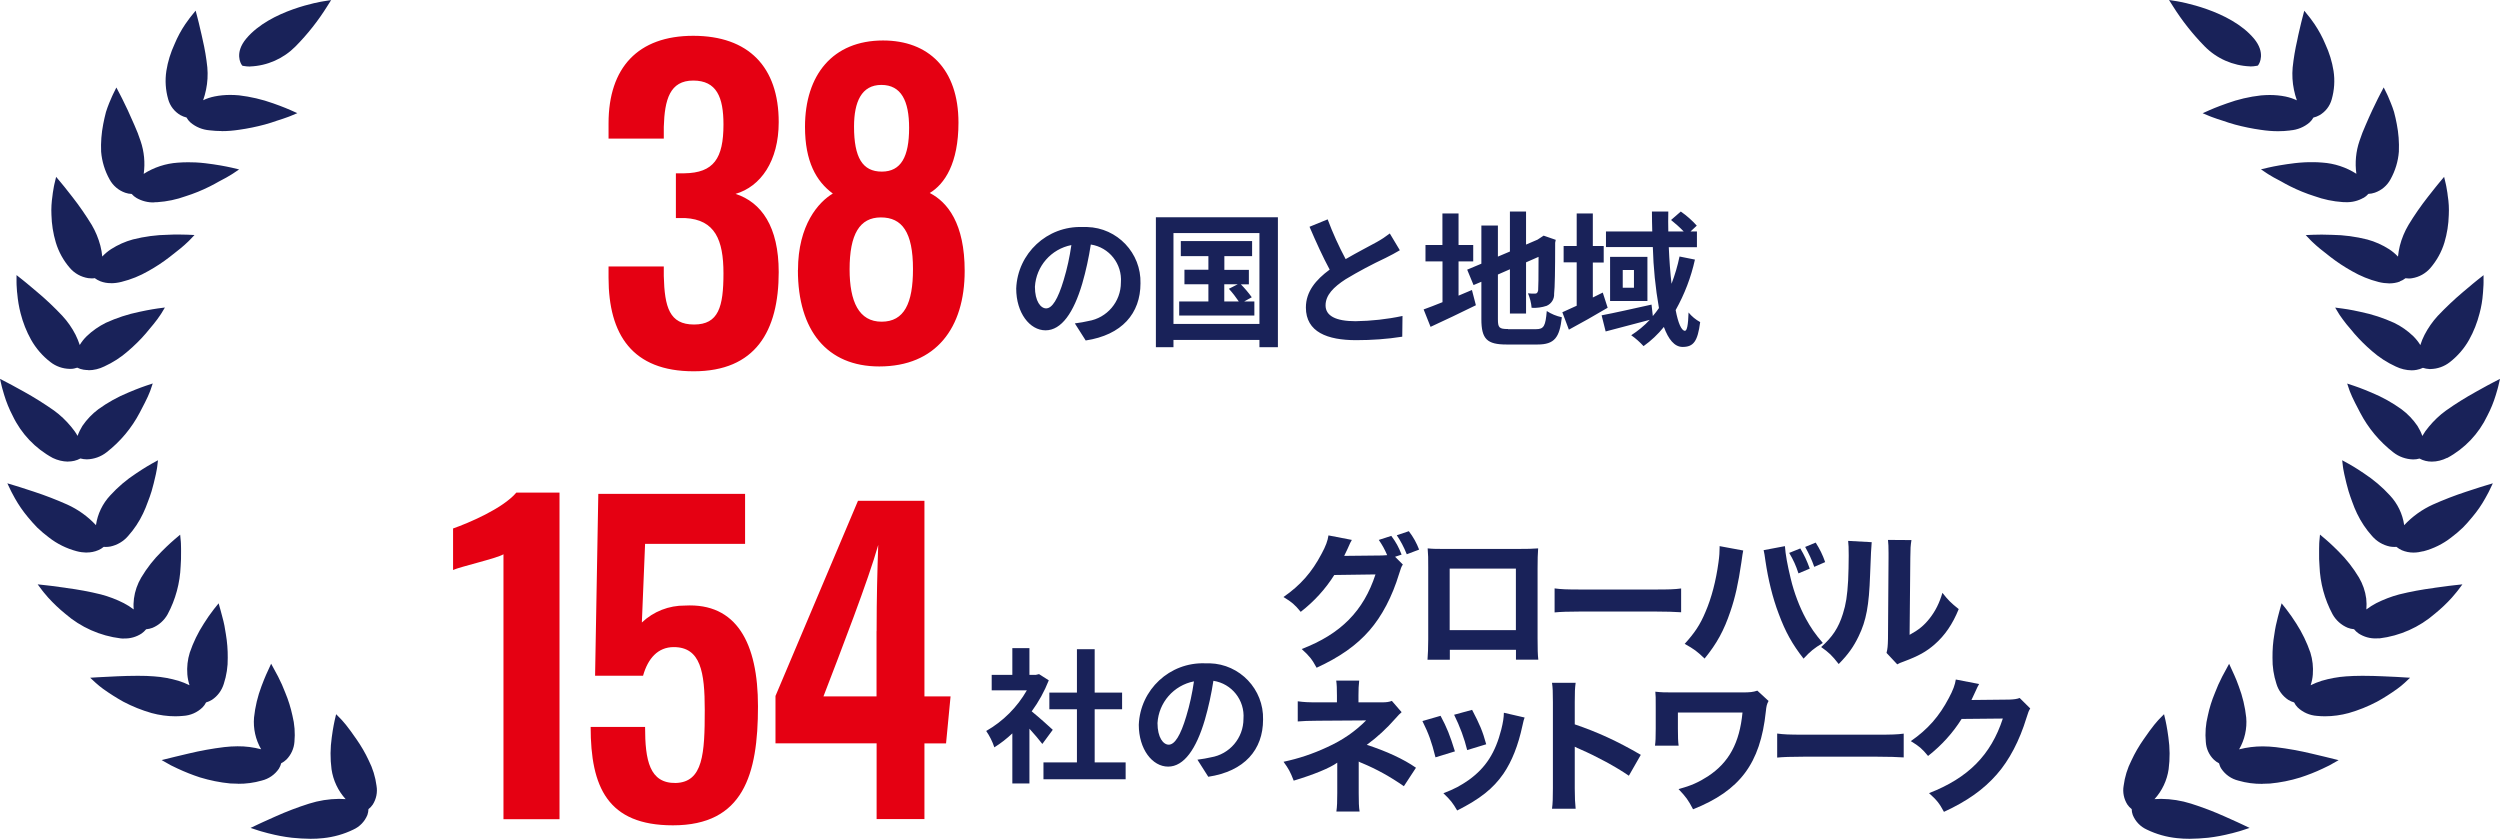
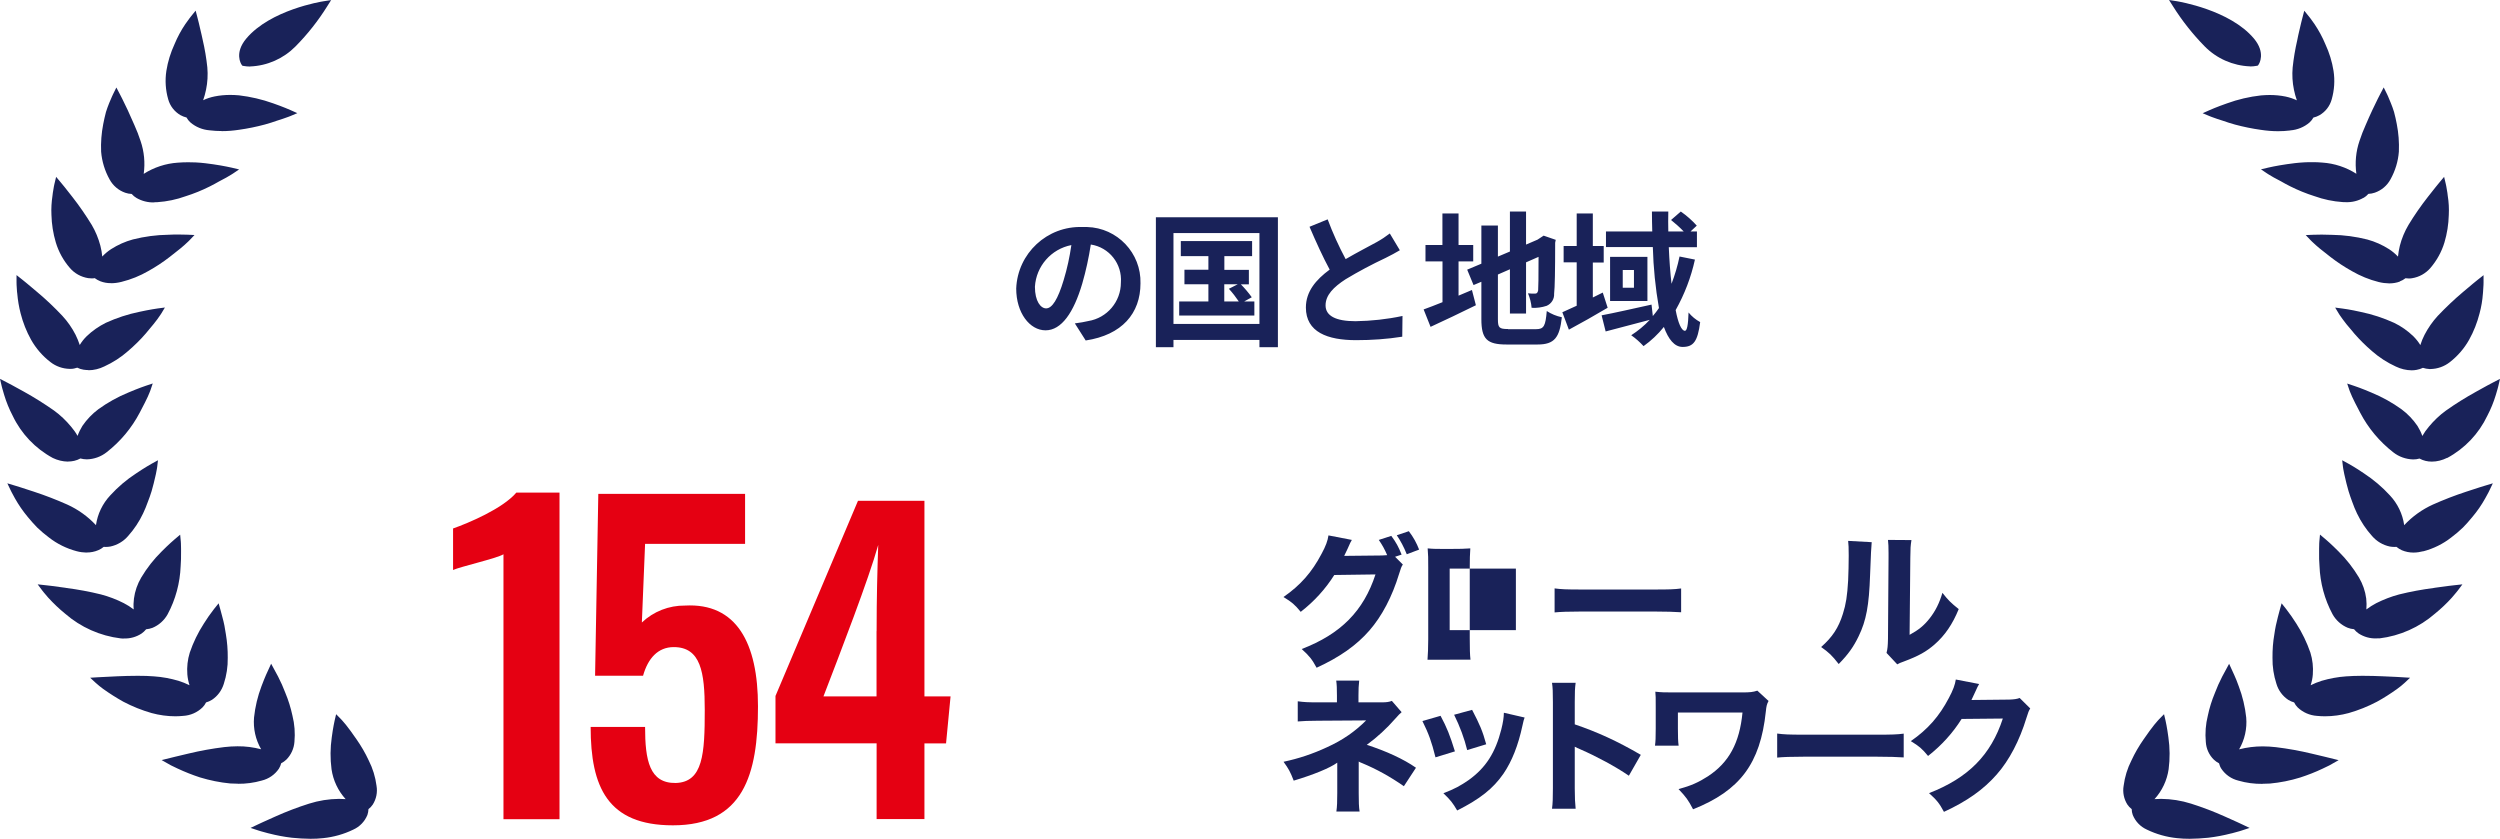
<svg xmlns="http://www.w3.org/2000/svg" id="_レイヤー_2" width="310" height="104.01" viewBox="0 0 310 104.01">
  <defs>
    <style>.cls-1{fill:#192259;}.cls-1,.cls-2{stroke-width:0px;}.cls-2{fill:#e50012;}</style>
  </defs>
  <g id="_レイヤー_2-2">
-     <path class="cls-1" d="M130.56,90.51c-.38-.36-1.76-1.6-2.63-2.3.87-1.19,1.58-2.48,2.12-3.85l-1.21-.77-.38.09h-.81v-3.31h-2.12v3.31h-2.56v1.92h4.36c-1.2,2.1-2.94,3.84-5.04,5.04.43.63.77,1.31,1.01,2.03.8-.5,1.54-1.08,2.23-1.73v6.21h2.12v-6.79c.61.67,1.22,1.39,1.6,1.89l1.29-1.75h.02ZM135.74,94.54v-6.59h3.4v-2.07h-3.4v-5.38h-2.2v5.38h-3.42v2.07h3.42v6.59h-4.15v2.09h10.19v-2.09h-3.84ZM144.92,92.34c-.67,0-1.39-.88-1.39-2.68.15-2.55,2.01-4.68,4.52-5.17-.21,1.46-.52,2.91-.95,4.32-.72,2.42-1.44,3.53-2.18,3.53h0ZM149.82,96.32c4.5-.68,6.8-3.35,6.8-7.09.1-3.75-2.87-6.88-6.62-6.98h-.58c-4.37-.15-8.04,3.26-8.21,7.63,0,3.01,1.67,5.18,3.64,5.18s3.49-2.2,4.55-5.8c.46-1.59.81-3.21,1.06-4.84,2.29.35,3.91,2.41,3.73,4.72,0,2.37-1.71,4.39-4.05,4.77-.47.11-.97.2-1.66.29l1.34,2.11h0Z" />
    <path class="cls-1" d="M271.5,104.01c-.51,0-1.03-.02-1.54-.08-1.3-.13-2.58-.49-3.75-1.06-.8-.36-1.42-1.01-1.75-1.82-.08-.23-.13-.48-.13-.72-.21-.16-.39-.35-.53-.56-.44-.69-.61-1.52-.47-2.33.14-1.1.47-2.17.97-3.15.42-.91.93-1.78,1.5-2.6.54-.77.98-1.4,1.33-1.82.36-.44.6-.69.6-.69l.61-.62.19.81s.2.89.35,2.06c.19,1.31.2,2.64.03,3.95-.2,1.38-.81,2.68-1.75,3.71.27-.02.54-.03.82-.03,1.26.01,2.51.21,3.71.59,1.42.45,2.81.98,4.17,1.59,1.25.55,2.18.99,2.18.99l.91.43-.97.32s-.45.15-1.2.34l-.14.03c-.93.24-1.88.42-2.84.53-.76.08-1.53.12-2.3.13h0ZM280.53,97.19c.31,0,.63-.01.95-.03,1.27-.12,2.53-.37,3.75-.75.95-.31,1.88-.67,2.78-1.1.34-.16.62-.3.83-.4l1.15-.65-1.66-.41-1.68-.4c-1.46-.35-2.94-.62-4.43-.8-.54-.06-1.09-.1-1.64-.1-.99,0-1.97.12-2.93.37.69-1.19,1-2.57.88-3.95-.14-1.32-.45-2.62-.92-3.86-.2-.57-.4-1.05-.56-1.4l-.64-1.4-.86,1.59c-.34.66-.64,1.33-.9,2.02-.38.91-.68,1.85-.88,2.82-.27,1.07-.35,2.17-.25,3.26.05.83.4,1.61.99,2.19.19.18.41.34.65.46.06.24.15.47.29.68.5.74,1.25,1.26,2.12,1.47.96.28,1.96.41,2.97.4h0ZM288.29,88.82c1,0,1.99-.14,2.95-.4,1.22-.35,2.39-.82,3.51-1.41.86-.47,1.68-1,2.48-1.57.33-.24.65-.49.95-.77l.67-.63-.98-.06s-1.03-.07-2.41-.12c-.69-.03-1.6-.06-2.52-.06-.79,0-1.45.03-2.02.07-1.03.07-2.04.26-3.03.55-.47.15-.93.33-1.37.55.14-.43.24-.88.27-1.34.07-.91-.03-1.83-.3-2.7-.44-1.27-1.02-2.48-1.75-3.61-.39-.62-.8-1.21-1.25-1.79l-.57-.72-.24.86s-.09.32-.22.83c-.19.71-.34,1.42-.44,2.15-.17.96-.24,1.94-.23,2.92-.02,1.1.15,2.19.49,3.23.24.81.76,1.51,1.46,1.98.23.14.47.25.73.32.11.23.26.44.44.62.65.62,1.5.99,2.4,1.05.33.03.65.05.98.05h0ZM295.05,79.16c2.55-.31,4.95-1.38,6.89-3.07.75-.61,1.45-1.27,2.09-1.98.48-.55.75-.9.75-.9l.56-.75-1,.11s-1.04.11-2.4.31l-.17.03c-1.44.19-2.87.45-4.28.8-.98.26-1.93.63-2.83,1.08-.43.22-.84.49-1.23.78.04-.45.03-.91-.02-1.36-.12-.92-.43-1.8-.9-2.6-.7-1.17-1.55-2.26-2.52-3.22-.88-.89-1.59-1.5-1.62-1.52l-.69-.58-.08.85s-.03.33-.03.89v.43c-.01.58,0,1.16.05,1.73.08,2.09.63,4.14,1.62,5.98.42.75,1.08,1.34,1.87,1.67.25.1.52.16.79.18.16.2.35.38.57.53.65.42,1.41.64,2.18.61.13,0,.26,0,.4-.01h0ZM300.5,68.36c1.25-.33,2.43-.91,3.45-1.71.51-.38.99-.79,1.45-1.23.39-.4.79-.84,1.16-1.3.61-.72,1.15-1.5,1.61-2.33.36-.62.54-1.02.54-1.02l.4-.84-.96.29s-1,.3-2.34.75c-1.4.46-2.78.99-4.12,1.59-1.35.61-2.56,1.48-3.57,2.56-.2-1.39-.82-2.68-1.78-3.7-.94-1.03-2.02-1.94-3.19-2.71-1.05-.72-1.88-1.18-1.92-1.2l-.8-.44.1.84s.04.33.16.88l.08.34c.11.49.25,1.09.45,1.77.14.46.3.91.46,1.34.17.49.37.97.59,1.43.49,1.02,1.11,1.96,1.87,2.8.57.66,1.34,1.12,2.2,1.3.18.03.37.05.56.05.1,0,.18,0,.26-.01.2.17.43.31.67.42.45.19.94.29,1.44.29.42,0,.83-.07,1.23-.17h0ZM303.45,56.79c2.18-1.17,3.92-3.01,4.98-5.24.43-.82.78-1.68,1.05-2.57.21-.67.31-1.1.31-1.1l.21-.9-.89.46s-.91.47-2.09,1.14c-1.28.71-2.52,1.48-3.72,2.33-.79.57-1.5,1.25-2.12,2-.31.36-.58.75-.81,1.15-.15-.43-.36-.85-.6-1.24-.54-.79-1.2-1.49-1.97-2.06-1.16-.84-2.41-1.53-3.74-2.08-1.19-.51-2.1-.82-2.14-.83l-.87-.29.27.8s.11.32.34.83c.2.45.51,1.04.87,1.73l.13.25c1,1.92,2.4,3.59,4.11,4.92.7.55,1.56.85,2.45.88.27,0,.54-.03.8-.11.24.13.49.23.75.29.25.06.51.09.78.09.65,0,1.29-.17,1.88-.46h.02ZM299.67,45.86c.27-.05.53-.13.77-.25.26.09.53.13.8.15h.15c.86-.02,1.69-.31,2.37-.84.98-.76,1.8-1.7,2.41-2.79.57-1.02,1-2.12,1.29-3.25.22-.81.36-1.63.42-2.47l.02-.24c.06-.7.06-1.13.06-1.13v-.92l-.77.61s-.79.63-1.79,1.49c-1.09.92-2.13,1.91-3.12,2.95-.65.71-1.2,1.5-1.64,2.35-.21.41-.38.83-.52,1.27-.24-.4-.54-.77-.87-1.1-.7-.67-1.5-1.24-2.38-1.66-1.32-.6-2.71-1.06-4.13-1.35-1.27-.29-2.23-.42-2.27-.42l-.91-.12.44.73s.17.29.51.74c.25.36.61.79,1.04,1.29l.39.47c.68.78,1.41,1.5,2.19,2.17.89.78,1.88,1.42,2.95,1.91.62.3,1.29.46,1.97.47.21,0,.41-.02.62-.06h0ZM297.58,34.89c.25-.09.49-.22.7-.39.13.02.26.03.39.03.14,0,.28,0,.42-.03.89-.14,1.69-.59,2.28-1.27.79-.92,1.39-2,1.74-3.16.33-1.11.51-2.25.54-3.41.04-.8,0-1.6-.13-2.39l-.04-.34c-.1-.69-.2-1.11-.2-1.11l-.21-.89-.61.73s-.63.76-1.42,1.78c-.86,1.1-1.66,2.25-2.38,3.44-.48.81-.85,1.69-1.08,2.6-.11.44-.18.89-.23,1.34-.33-.35-.7-.66-1.1-.92-.83-.53-1.74-.94-2.7-1.2-1.43-.36-2.89-.56-4.37-.58-.48-.02-.92-.03-1.29-.03-.64,0-1.05.02-1.05.02l-.93.04.61.64s.24.25.67.63c.27.25.63.53,1.05.86.24.19.5.39.76.6.83.64,1.71,1.22,2.64,1.74,1.04.6,2.16,1.06,3.32,1.35.43.11.87.16,1.31.17.45,0,.9-.07,1.32-.23v-.02ZM293.08,24.54c.22-.13.43-.3.6-.5.27-.01.54-.06.8-.15.83-.29,1.52-.87,1.94-1.65.59-1.06.95-2.23,1.04-3.44.05-1.15-.04-2.3-.26-3.42-.09-.48-.2-.98-.34-1.5-.12-.4-.26-.76-.38-1.06l-.04-.1c-.26-.66-.45-1.05-.45-1.05l-.41-.83-.43.82s-.45.85-.98,1.99c-.27.57-.55,1.21-.83,1.86-.29.64-.54,1.29-.76,1.96-.45,1.31-.58,2.71-.39,4.08-1.27-.81-2.72-1.29-4.23-1.39-.39-.04-.81-.05-1.27-.05-.3,0-.61,0-.93.02-.82.04-1.64.15-2.18.23-1.31.19-2.26.41-2.3.42l-.92.22.76.51s.3.2.83.5l.9.48c.34.2.73.41,1.15.62.96.48,1.96.89,2.98,1.21,1.13.41,2.32.66,3.52.74.13,0,.25.01.38.01.77.03,1.53-.16,2.19-.54h.01ZM283.99,16.17c.89-.07,1.73-.41,2.4-.99.19-.17.35-.38.47-.6.26-.06.52-.16.75-.29.75-.43,1.29-1.13,1.52-1.96.33-1.15.41-2.35.23-3.53-.18-1.15-.53-2.28-1.02-3.33-.36-.87-.81-1.69-1.33-2.47-.4-.59-.69-.94-.69-.94l-.59-.73-.23.88s-.24.91-.51,2.13l-.13.64c-.26,1.12-.45,2.25-.57,3.39-.08.92-.03,1.85.16,2.76.09.44.21.88.36,1.31-.45-.21-.93-.37-1.41-.47-.64-.13-1.3-.19-1.95-.19-.35,0-.71.02-1.08.05-1.44.16-2.86.49-4.23.99-1.24.43-2.12.82-2.16.84l-.85.38.86.36s.33.14.93.34c.22.06.47.15.74.24.44.15.93.32,1.49.47,1.05.28,2.11.5,3.19.65.71.11,1.43.17,2.15.17.5,0,.99-.03,1.48-.09h.02ZM279,8.24c.27,0,.53-.02.79-.07l.19-.04.1-.15c.04-.06.91-1.41-.6-3.21-2.98-3.54-9.29-4.57-9.56-4.62l-.96-.15.48.76c1.13,1.8,2.45,3.47,3.93,4.98,1.49,1.52,3.51,2.41,5.63,2.49h0ZM38.52,104.01c.51,0,1.03-.02,1.54-.08,1.3-.13,2.58-.49,3.75-1.06.8-.36,1.42-1.01,1.75-1.82.08-.23.12-.48.13-.72.21-.16.39-.35.53-.56.44-.69.61-1.52.47-2.33-.14-1.1-.47-2.17-.97-3.15-.42-.91-.93-1.78-1.5-2.6-.54-.77-.98-1.4-1.33-1.82-.36-.44-.6-.69-.6-.69l-.61-.62-.19.81s-.2.89-.35,2.06c-.19,1.31-.2,2.64-.03,3.95.2,1.38.81,2.68,1.75,3.71-.27-.02-.54-.03-.82-.03-1.26.01-2.51.21-3.71.59-1.42.45-2.81.98-4.17,1.59-1.25.55-2.18.99-2.18.99l-.91.43.97.32s.45.15,1.2.34l.13.03c.93.24,1.88.42,2.84.53.76.08,1.53.12,2.3.13h0ZM29.49,97.19c1,.01,2-.12,2.97-.4.86-.21,1.62-.73,2.12-1.47.13-.21.23-.44.29-.68.24-.12.46-.27.65-.46.58-.59.93-1.37.99-2.19.1-1.09.02-2.2-.25-3.26-.21-.97-.5-1.91-.88-2.82-.26-.69-.56-1.36-.9-2.02l-.86-1.59-.64,1.4c-.15.35-.35.84-.56,1.4-.47,1.24-.78,2.54-.92,3.86-.12,1.38.19,2.76.88,3.95-.95-.25-1.94-.38-2.93-.37-.55,0-1.09.04-1.64.1-1.49.18-2.97.45-4.43.8l-1.68.4-1.66.41,1.15.65c.21.11.48.24.83.4.9.42,1.83.79,2.78,1.1,1.22.37,2.48.63,3.75.75.33.02.64.03.95.03h-.01ZM21.73,88.82c.33,0,.65-.02.98-.05.9-.05,1.75-.42,2.4-1.05.18-.18.33-.39.44-.62.26-.07.5-.18.73-.32.71-.47,1.22-1.17,1.47-1.98.34-1.04.51-2.13.49-3.23.01-.98-.07-1.96-.23-2.92-.1-.72-.24-1.44-.44-2.15-.13-.52-.22-.83-.22-.83l-.24-.86-.58.72c-.45.57-.86,1.17-1.25,1.79-.73,1.13-1.32,2.34-1.75,3.61-.27.87-.37,1.79-.3,2.7.04.46.13.91.27,1.34-.44-.22-.9-.4-1.37-.55-.99-.29-2-.48-3.03-.55-.58-.05-1.24-.07-2.02-.07-.91,0-1.82.03-2.52.06-1.39.06-2.41.12-2.41.12l-.97.06.68.63c.3.27.62.53.95.77.8.57,1.62,1.09,2.48,1.57,1.12.59,2.29,1.06,3.51,1.41.96.26,1.95.4,2.95.4h-.02ZM15.37,79.17c.77.03,1.54-.19,2.18-.61.21-.15.41-.33.57-.53.27-.02.54-.09.79-.18.79-.33,1.45-.92,1.87-1.67.99-1.84,1.54-3.89,1.62-5.98.04-.58.06-1.15.05-1.73v-.43c0-.56-.03-.89-.03-.89l-.08-.85-.69.58s-.74.63-1.62,1.52c-.97.96-1.82,2.04-2.52,3.22-.47.8-.78,1.68-.9,2.6-.06.45-.07.9-.03,1.35-.39-.3-.8-.56-1.23-.78-.9-.46-1.85-.82-2.83-1.08-1.41-.35-2.84-.61-4.28-.8l-.17-.03c-1.36-.2-2.4-.31-2.4-.31l-1-.11.56.75s.27.36.75.9c.65.71,1.35,1.38,2.09,1.98,1.94,1.69,4.34,2.76,6.89,3.07.14.02.27.02.4.02h.01ZM10.75,68.51c.49,0,.98-.09,1.44-.29.24-.1.47-.24.67-.41.07,0,.16.01.26.01.19,0,.38-.02.56-.05.86-.18,1.63-.64,2.2-1.3.75-.84,1.38-1.78,1.86-2.8.22-.47.42-.94.59-1.43.17-.43.33-.88.47-1.34.2-.68.34-1.28.45-1.77l.08-.34c.12-.56.16-.88.16-.88l.1-.84-.8.44s-.86.48-1.92,1.2c-1.17.76-2.24,1.67-3.19,2.71-.96,1.02-1.58,2.31-1.78,3.7-1.01-1.08-2.22-1.95-3.57-2.56-1.35-.6-2.72-1.13-4.12-1.59-1.34-.45-2.34-.75-2.34-.75l-.96-.29.4.84s.19.4.54,1.02c.46.82,1,1.6,1.6,2.32.38.46.77.9,1.16,1.3.46.44.94.85,1.45,1.23,1.02.8,2.2,1.38,3.45,1.71.4.11.82.16,1.23.17h0ZM8.44,57.23c.26,0,.52-.03.78-.09.26-.06.51-.16.75-.29.26.07.53.11.8.11.89-.02,1.75-.33,2.45-.88,1.71-1.33,3.11-3.01,4.11-4.92l.13-.25c.36-.69.67-1.28.87-1.73.23-.51.34-.83.34-.83l.27-.8-.87.29s-.95.32-2.14.83c-1.32.54-2.58,1.24-3.74,2.08-.76.57-1.43,1.27-1.97,2.06-.24.39-.45.81-.6,1.24-.23-.41-.51-.8-.81-1.15-.62-.75-1.33-1.43-2.12-2-1.2-.84-2.44-1.62-3.72-2.33-1.17-.66-2.08-1.13-2.08-1.13l-.89-.46.21.9s.1.42.31,1.1c.27.89.62,1.75,1.05,2.57,1.06,2.23,2.81,4.07,4.98,5.24.58.28,1.22.44,1.87.45h.02ZM10.96,45.91c.68,0,1.36-.17,1.97-.47,1.07-.49,2.07-1.13,2.95-1.91.78-.67,1.52-1.39,2.19-2.17l.39-.47c.42-.5.79-.94,1.04-1.29.33-.45.51-.74.51-.74l.44-.73-.91.12s-1,.14-2.27.42c-1.42.29-2.81.75-4.13,1.35-.87.43-1.68.99-2.38,1.66-.34.33-.63.7-.87,1.1-.14-.43-.32-.86-.52-1.27-.44-.86-.99-1.65-1.64-2.35-.98-1.04-2.02-2.03-3.12-2.95-1-.86-1.79-1.49-1.79-1.49l-.77-.61v.92s0,.43.06,1.13l.03.24c.07.83.21,1.66.42,2.47.29,1.13.72,2.23,1.29,3.25.61,1.08,1.43,2.03,2.41,2.78.68.53,1.51.82,2.37.84h.15c.27,0,.54-.06.8-.15.24.12.5.21.77.25.2.03.41.05.61.05h0v.02ZM13.76,35.12c.44,0,.88-.06,1.31-.17,1.17-.29,2.28-.74,3.32-1.34.92-.51,1.8-1.09,2.64-1.74.26-.22.52-.42.76-.6.42-.33.78-.61,1.05-.86.43-.38.67-.63.67-.63l.61-.64-.93-.04s-.41-.02-1.05-.02c-.36,0-.8,0-1.29.03-1.47.02-2.94.22-4.37.58-.96.26-1.87.67-2.7,1.2-.4.26-.77.57-1.1.92-.04-.45-.12-.89-.23-1.33-.24-.91-.6-1.79-1.08-2.6-.73-1.19-1.52-2.34-2.38-3.44-.78-1.02-1.42-1.78-1.42-1.78l-.61-.73-.21.88s-.1.42-.2,1.11l-.04.34c-.12.79-.17,1.59-.13,2.39.03,1.16.21,2.3.54,3.41.35,1.16.94,2.24,1.74,3.16.58.68,1.39,1.13,2.28,1.27.14.02.28.03.42.03.13,0,.26,0,.39-.03.21.16.45.29.7.39.42.16.87.24,1.32.23h-.01ZM19.14,25.08c.12,0,.24,0,.37-.01,1.2-.08,2.39-.33,3.52-.74,1.02-.32,2.02-.73,2.98-1.21.43-.21.81-.43,1.15-.62l.9-.48c.53-.3.83-.5.83-.5l.76-.51-.92-.22s-.99-.23-2.3-.42c-.54-.08-1.36-.19-2.18-.23-.31-.01-.62-.02-.93-.02-.46,0-.88.02-1.27.05-1.5.1-2.96.58-4.23,1.39.19-1.37.06-2.77-.39-4.08-.22-.67-.47-1.32-.76-1.96-.28-.65-.56-1.28-.83-1.86-.53-1.14-.98-1.99-.98-1.99l-.43-.82-.41.83s-.19.39-.46,1.05l-.04.1c-.12.31-.26.66-.38,1.06-.13.51-.25,1.01-.34,1.5-.22,1.13-.31,2.28-.26,3.42.1,1.21.46,2.38,1.05,3.44.42.77,1.11,1.36,1.94,1.65.26.09.53.14.8.15.17.2.38.37.6.5.66.38,1.42.57,2.19.55h0l.02-.02ZM27.51,16.26c.72,0,1.44-.06,2.15-.17,1.07-.15,2.14-.37,3.18-.65.56-.15,1.06-.32,1.49-.47.27-.09.52-.18.74-.24.6-.2.94-.34.94-.34l.86-.36-.85-.38s-.92-.41-2.16-.84c-1.37-.49-2.79-.82-4.23-.99-.36-.03-.72-.05-1.08-.05-.66,0-1.31.06-1.95.19-.49.1-.96.25-1.41.47.15-.43.27-.87.36-1.31.19-.91.24-1.84.16-2.76-.12-1.14-.31-2.27-.57-3.39l-.14-.64c-.27-1.22-.51-2.13-.51-2.13l-.23-.88-.59.73s-.28.35-.69.94c-.53.78-.97,1.61-1.33,2.47-.49,1.06-.84,2.18-1.02,3.33-.18,1.18-.1,2.39.23,3.53.23.83.78,1.53,1.52,1.96.24.13.49.23.75.29.12.22.28.43.47.6.67.58,1.51.92,2.4.99.49.06.99.09,1.49.09h.02ZM31.02,8.24c2.13-.08,4.14-.98,5.63-2.49,1.49-1.51,2.81-3.18,3.93-4.98l.48-.76-.96.15c-.27.04-6.58,1.07-9.56,4.62-1.51,1.8-.64,3.15-.6,3.21l.1.15.18.04c.26.05.53.07.79.07h.01Z" />
-     <path class="cls-2" d="M86.01,46.04c7.65,0,10.55-4.95,10.55-12.3,0-5.65-2.15-8.65-5.35-9.7,3.1-.9,5.35-4.05,5.35-8.9,0-6.85-3.75-10.7-10.6-10.7s-10.5,3.95-10.5,10.85v1.9h6.85v-1.45c.1-3.4.75-5.75,3.65-5.75s3.75,2.05,3.75,5.45c0,4.2-1.2,6-4.85,6.05h-1.05v5.55h1.15c3.7.2,4.75,2.7,4.75,6.85s-.6,6.35-3.65,6.35-3.65-2.15-3.75-6v-1.2h-6.85v1.4c0,7.05,2.95,11.6,10.55,11.6ZM98.95,33.5c0-5.64,2.57-8.46,4.32-9.5-2.07-1.52-3.45-3.99-3.45-8.27,0-6.44,3.44-10.71,9.68-10.71,5.61,0,9.35,3.51,9.35,10.19,0,5.04-1.71,7.61-3.56,8.72,2.23,1.15,4.33,3.81,4.33,9.67,0,7.06-3.56,11.84-10.59,11.84-6.47,0-10.09-4.45-10.09-11.94h0ZM113.21,33.36c0-4.57-1.35-6.4-3.98-6.4s-3.88,2.08-3.88,6.43c0,4.03,1.16,6.5,3.97,6.5s3.89-2.29,3.89-6.52h0ZM105.9,15.7c0,3.84,1.05,5.58,3.44,5.58s3.39-1.84,3.39-5.42c0-3.35-.98-5.33-3.44-5.33s-3.39,2.1-3.39,5.17Z" />
    <path class="cls-2" d="M62.43,101.58h6.95v-40.5h-5.35c-1.7,2-6,3.8-7.85,4.45v5.15c.85-.4,5.45-1.45,6.25-1.95v32.85Z" />
    <path class="cls-2" d="M83.44,102.34c8.75,0,10.55-6.3,10.55-14.75,0-7.85-2.65-12.85-9.05-12.5-1.99-.02-3.91.73-5.35,2.1l.4-9.75h12.4v-6.2h-18.2l-.4,22.55h5.95c.6-2.15,1.85-3.55,3.8-3.55,3.35,0,3.85,3.1,3.85,7.8,0,5.4-.2,8.95-3.6,9.05-3.25.05-3.8-2.8-3.8-6.95h-6.75c0,7.45,2.1,12.2,10.2,12.2Z" />
    <path class="cls-2" d="M108.7,101.55v-9.38h-12.54v-5.87l10.23-24.2h8.24v24.25h3.24l-.56,5.83h-2.68v9.38h-5.94,0ZM108.7,78.26c0-4.21.09-7.39.2-10.69-1.18,4.23-4.65,13.22-6.79,18.78h6.58v-8.09h.01Z" />
    <path class="cls-1" d="M129.72,38.24c-.67,0-1.39-.88-1.39-2.68.15-2.55,2.01-4.68,4.52-5.17-.21,1.46-.52,2.91-.95,4.32-.72,2.41-1.44,3.53-2.18,3.53h0ZM134.62,42.22c4.5-.68,6.8-3.35,6.8-7.09.1-3.75-2.87-6.88-6.62-6.98h-.58c-4.37-.15-8.04,3.26-8.21,7.63,0,3.01,1.67,5.18,3.64,5.18s3.49-2.2,4.55-5.8c.46-1.59.81-3.21,1.06-4.84,2.29.35,3.91,2.41,3.73,4.72,0,2.37-1.71,4.39-4.05,4.77-.47.11-.97.2-1.66.29l1.34,2.11h0ZM151.81,35.25h1.67l-1.1.56c.45.49.86,1.02,1.23,1.57h-1.8v-2.13h0ZM154.28,37.38l.94-.52c-.41-.57-.86-1.1-1.35-1.6h.99v-1.8h-3.04v-1.7h3.44v-1.87h-8.84v1.87h3.42v1.69h-2.97v1.8h2.97v2.13h-3.62v1.75h9.32v-1.75h-1.26ZM145.51,40.17v-11.27h10.66v11.27h-10.66ZM143.33,26.94v16.11h2.18v-.9h10.66v.9h2.29v-16.11h-15.13ZM172.35,28.94c-.52.4-1.06.76-1.64,1.08-.85.47-2.39,1.26-3.85,2.11-.85-1.59-1.6-3.24-2.23-4.93l-2.25.92c.81,1.89,1.67,3.78,2.5,5.31-1.71,1.26-2.95,2.72-2.95,4.7,0,3.06,2.69,4.05,6.23,4.05,1.92,0,3.83-.13,5.72-.43l.03-2.57c-1.92.41-3.87.62-5.83.65-2.47,0-3.71-.68-3.71-1.96s.99-2.27,2.48-3.24c1.61-.97,3.27-1.85,4.97-2.65.65-.32,1.22-.63,1.76-.95l-1.24-2.07v-.02ZM180.86,32.41h1.82v-2.03h-1.82v-3.91h-2v3.91h-2.1v2.03h2.11v5.06c-.9.36-1.69.67-2.34.9l.86,2.16c1.66-.77,3.71-1.73,5.62-2.68l-.49-1.89c-.54.23-1.1.47-1.66.7v-4.25h0ZM187,40.8c-1.1,0-1.26-.16-1.26-1.22v-5.54l1.49-.65v5.49h2v-6.35l1.55-.68c0,2.56-.02,3.87-.05,4.16-.07.32-.18.4-.4.4-.29,0-.58,0-.86-.04.24.57.4,1.18.45,1.8.63.04,1.27-.05,1.87-.25.59-.26.96-.85.92-1.5.09-.74.13-2.9.13-6.32l.07-.36-1.5-.52-.38.25-.38.25-1.42.61v-4.1h-2v4.96l-1.49.63v-3.85h-2.05v4.73l-1.76.74.79,1.91.97-.41v4.63c0,2.48.7,3.15,3.13,3.15h3.83c2.11,0,2.74-.86,3.02-3.38-.67-.14-1.3-.4-1.87-.77-.16,1.84-.34,2.25-1.33,2.25h-3.48v-.02ZM198.74,36.28l-1.23.61v-4.34h1.35v-2.05h-1.35v-4.03h-2v4.03h-1.62v2.03h1.62v5.38c-.67.31-1.28.59-1.78.81l.81,2.16c1.48-.79,3.22-1.78,4.81-2.72l-.61-1.89h0ZM208.26,31.82c-.24,1.15-.57,2.27-.99,3.37-.16-1.37-.27-2.9-.34-4.54h3.49v-1.95h-.79l.77-.72c-.59-.66-1.25-1.24-1.98-1.75l-1.21,1.05c.55.44,1.08.91,1.57,1.42h-1.91c-.02-.83-.02-1.64,0-2.47h-2.03c0,.83.02,1.64.04,2.47h-5.74v1.94h5.81c.07,2.54.32,5.06.76,7.56-.23.34-.49.67-.76.99l-.16-1.42c-2.27.5-4.63,1.04-6.19,1.33l.5,2c1.55-.4,3.56-.94,5.47-1.44-.68.73-1.46,1.37-2.3,1.91.56.39,1.07.85,1.53,1.35.94-.67,1.79-1.47,2.52-2.38.56,1.53,1.31,2.48,2.32,2.48,1.35,0,1.87-.68,2.18-3.08-.55-.3-1.04-.7-1.44-1.19-.05,1.6-.2,2.27-.45,2.27-.43,0-.85-.97-1.15-2.57,1.1-1.96,1.91-4.07,2.39-6.26l-1.9-.38h-.01ZM202.61,35.68h-1.39v-2.2h1.39v2.2ZM199.65,31.85v5.47h4.63v-5.47s-4.63,0-4.63,0Z" />
    <path class="cls-1" d="M173.94,70.02c-.18.27-.23.43-.45,1.13-.86,2.83-2.12,5.24-3.69,7.04-1.62,1.85-3.67,3.29-6.54,4.61-.59-1.08-.9-1.46-1.85-2.32,4.86-1.87,7.67-4.72,9.15-9.25l-5.11.07c-1.1,1.75-2.5,3.28-4.16,4.57-.76-.92-1.08-1.19-2.14-1.84,2.11-1.46,3.53-3.08,4.72-5.35.52-.95.77-1.64.86-2.29l2.9.56c-.09.13-.27.49-.52,1.08-.16.36-.23.5-.43.9l4.68-.05c.2,0,.38-.02.65-.04-.31-.72-.58-1.22-1.04-1.89l1.55-.5c.61.83.88,1.33,1.28,2.32l-.81.27.97.97ZM174.69,65.86c.58.76.97,1.48,1.28,2.29l-1.53.58c-.36-.9-.77-1.67-1.24-2.36l1.49-.5Z" />
-     <path class="cls-1" d="M179.78,80.57v1.24h-2.77c.05-.7.09-1.46.09-2.54v-8.89c0-1.28,0-1.49-.07-2.38.74.07,1.03.07,2.59.07h8.41c1.51,0,1.96-.02,2.7-.07-.05.63-.07,1.42-.07,2.47v8.7c0,1.3.02,2,.09,2.63h-2.77v-1.22h-8.19ZM187.97,70.51h-8.21v7.63h8.21v-7.63Z" />
+     <path class="cls-1" d="M179.78,80.57v1.24h-2.77c.05-.7.09-1.46.09-2.54v-8.89c0-1.28,0-1.49-.07-2.38.74.07,1.03.07,2.59.07c1.51,0,1.96-.02,2.7-.07-.05.63-.07,1.42-.07,2.47v8.7c0,1.3.02,2,.09,2.63h-2.77v-1.22h-8.19ZM187.97,70.51h-8.21v7.63h8.21v-7.63Z" />
    <path class="cls-1" d="M192.76,72.96c.81.11,1.46.14,3.29.14h9.11c1.82,0,2.47-.02,3.3-.13v2.95c-.72-.05-1.91-.09-3.31-.09h-9.09c-1.57,0-2.59.04-3.29.11v-2.99Z" />
-     <path class="cls-1" d="M216.16,68.26q-.07.29-.23,1.48c-.38,2.61-.77,4.36-1.37,6.1-.79,2.34-1.67,3.96-3.19,5.82-.94-.9-1.3-1.17-2.47-1.82,1.24-1.37,1.91-2.36,2.57-3.94.77-1.78,1.31-3.89,1.62-6.16.11-.77.14-1.33.14-1.8v-.22l2.92.54ZM221.33,67.72c.07,1.03.31,2.34.72,4.03.41,1.73,1.1,3.55,1.89,4.99.58,1.06,1.1,1.84,2.09,2.99-1.12.68-1.5.99-2.39,1.94-1.39-1.78-2.25-3.31-3.08-5.56-.76-1.98-1.31-4.29-1.64-6.52-.09-.7-.16-1.08-.23-1.37l2.65-.5ZM223.24,68.01c.5.85.81,1.5,1.17,2.5l-1.4.59c-.32-.99-.63-1.66-1.15-2.54l1.39-.56ZM225.15,67.29c.5.79.86,1.51,1.17,2.41l-1.35.59c-.32-.9-.67-1.64-1.13-2.47l1.31-.54Z" />
    <path class="cls-1" d="M232.09,67.23q-.07.54-.2,4.09c-.13,3.75-.47,5.62-1.42,7.58-.63,1.31-1.3,2.25-2.47,3.44-.86-1.1-1.21-1.42-2.18-2.11,1.39-1.22,2.16-2.38,2.7-4.12.38-1.19.54-2.23.65-4.14.04-.88.07-2.11.07-3.08s-.02-1.35-.07-1.82l2.92.16ZM237.02,66.96c-.11.74-.13.95-.14,2.18l-.09,9.58c1.12-.61,1.78-1.15,2.47-2.02.74-.94,1.22-1.91,1.6-3.19.74.94,1.03,1.22,2.02,2.02-.76,1.87-1.71,3.26-2.99,4.38-1.04.9-1.96,1.42-3.8,2.11-.45.16-.59.22-.83.36l-1.33-1.42c.13-.5.16-.86.18-1.73l.07-10.12v-.5c0-.79-.02-1.21-.07-1.66l2.92.02Z" />
    <path class="cls-1" d="M168.48,98.34c0,1.13.02,1.71.11,2.29h-2.88c.09-.63.11-1.21.11-2.3v-3.76c-.92.67-2.94,1.49-5.4,2.23-.43-1.1-.61-1.44-1.26-2.34,1.87-.4,3.6-.97,5.38-1.8,1.95-.88,3.48-1.95,4.86-3.33l-5.98.04c-1.17,0-1.84.04-2.5.09v-2.5c.83.11,1.22.13,2.54.13h2.32v-.81c0-.92-.02-1.39-.09-1.89h2.85c-.07.58-.09,1.1-.09,1.85v.85h2.95c.52,0,.86-.05,1.19-.18l1.21,1.4q-.29.23-.79.81c-1.06,1.21-2.23,2.29-3.53,3.24,2.4.77,4.59,1.78,6.1,2.84l-1.5,2.29c-1.71-1.19-3.37-2.11-5.17-2.86-.22-.07-.25-.11-.43-.2v3.92Z" />
    <path class="cls-1" d="M178.63,88.76c.79,1.48,1.15,2.38,1.78,4.41l-2.41.74c-.49-1.96-.83-2.9-1.62-4.5l2.25-.65ZM189.05,88.98c-.11.31-.13.36-.27,1.01-.52,2.43-1.3,4.41-2.36,5.96-1.28,1.84-2.88,3.11-5.73,4.55-.56-.95-.81-1.28-1.71-2.14,1.37-.52,2.14-.94,3.17-1.66,2.09-1.51,3.28-3.37,4.01-6.25.22-.88.31-1.48.32-2.07l2.56.59ZM182.54,88.02c.95,1.82,1.3,2.63,1.75,4.27l-2.36.72c-.34-1.42-.92-2.97-1.62-4.38l2.23-.61Z" />
    <path class="cls-1" d="M192.45,100.28c.09-.68.11-1.31.11-2.54v-10.66c0-1.28-.02-1.78-.11-2.41h2.93c-.09.68-.11,1.1-.11,2.41v2.74c2.79.95,5.26,2.07,8.19,3.78l-1.48,2.59c-1.6-1.1-3.96-2.38-6.03-3.28-.34-.14-.41-.18-.68-.32v5.19c0,1.15.04,1.82.11,2.5h-2.93Z" />
    <path class="cls-1" d="M205.22,92.45c.07-.54.09-.92.09-2.12v-2.54c0-1.37,0-1.5-.05-2.02.88.09,1.08.09,2.39.09h8.37c1.01,0,1.33-.04,1.89-.22l1.39,1.28c-.22.41-.27.65-.34,1.33-.68,6.43-3.21,9.79-9.02,12.1-.61-1.17-.88-1.53-1.8-2.5,1.57-.43,2.5-.85,3.66-1.6,2.59-1.71,3.91-4.12,4.27-7.9h-8.01v2c0,1.04.02,1.58.09,2.11h-2.92Z" />
    <path class="cls-1" d="M220.37,90.96c.81.11,1.46.14,3.29.14h9.11c1.82,0,2.47-.02,3.29-.13v2.95c-.72-.05-1.91-.09-3.31-.09h-9.09c-1.57,0-2.59.04-3.29.11v-2.99Z" />
    <path class="cls-1" d="M245.41,84.82c-.09.13-.27.49-.52,1.06-.16.36-.23.52-.43.92l4.68-.05c.59-.02.96-.07,1.3-.2l1.31,1.3c-.18.29-.25.45-.47,1.17-.86,2.81-2.12,5.24-3.69,7.02-1.62,1.85-3.67,3.31-6.54,4.63-.59-1.1-.9-1.46-1.85-2.32,4.86-1.89,7.67-4.72,9.15-9.25l-5.11.05c-1.1,1.75-2.5,3.29-4.16,4.59-.76-.92-1.08-1.19-2.14-1.84,2.11-1.46,3.53-3.08,4.72-5.35.52-.97.77-1.66.86-2.29l2.9.56Z" />
  </g>
</svg>